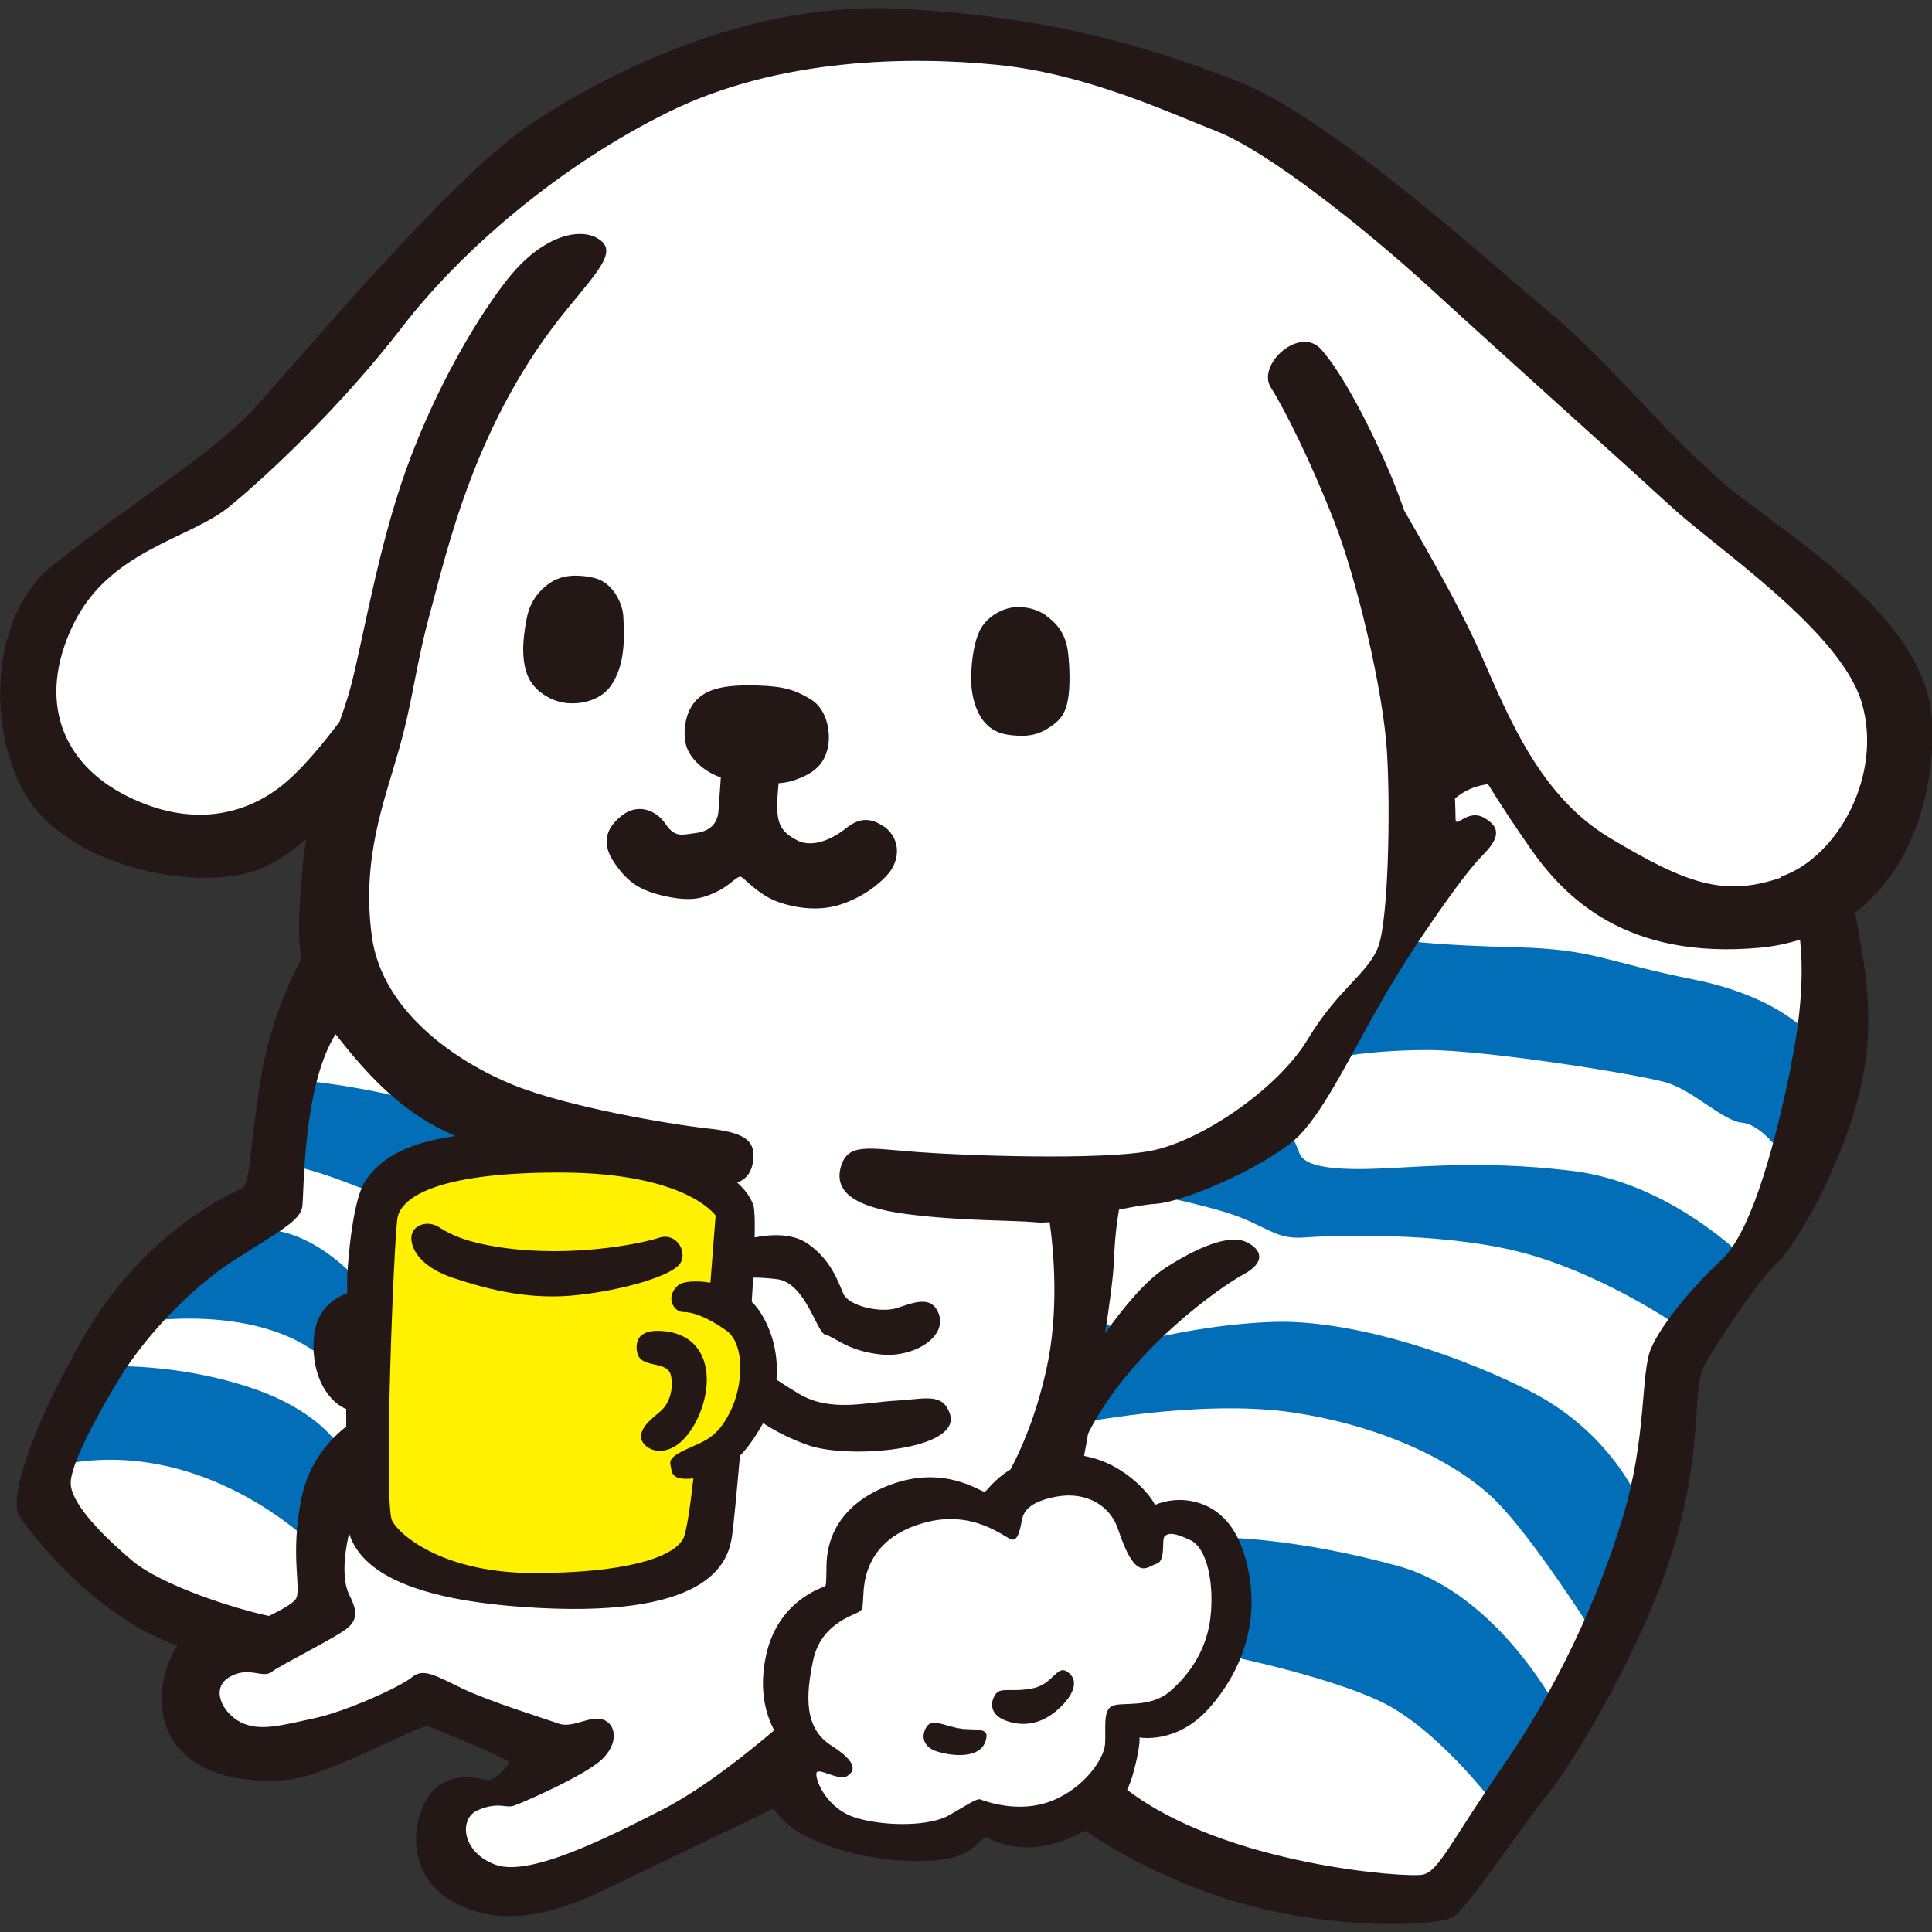
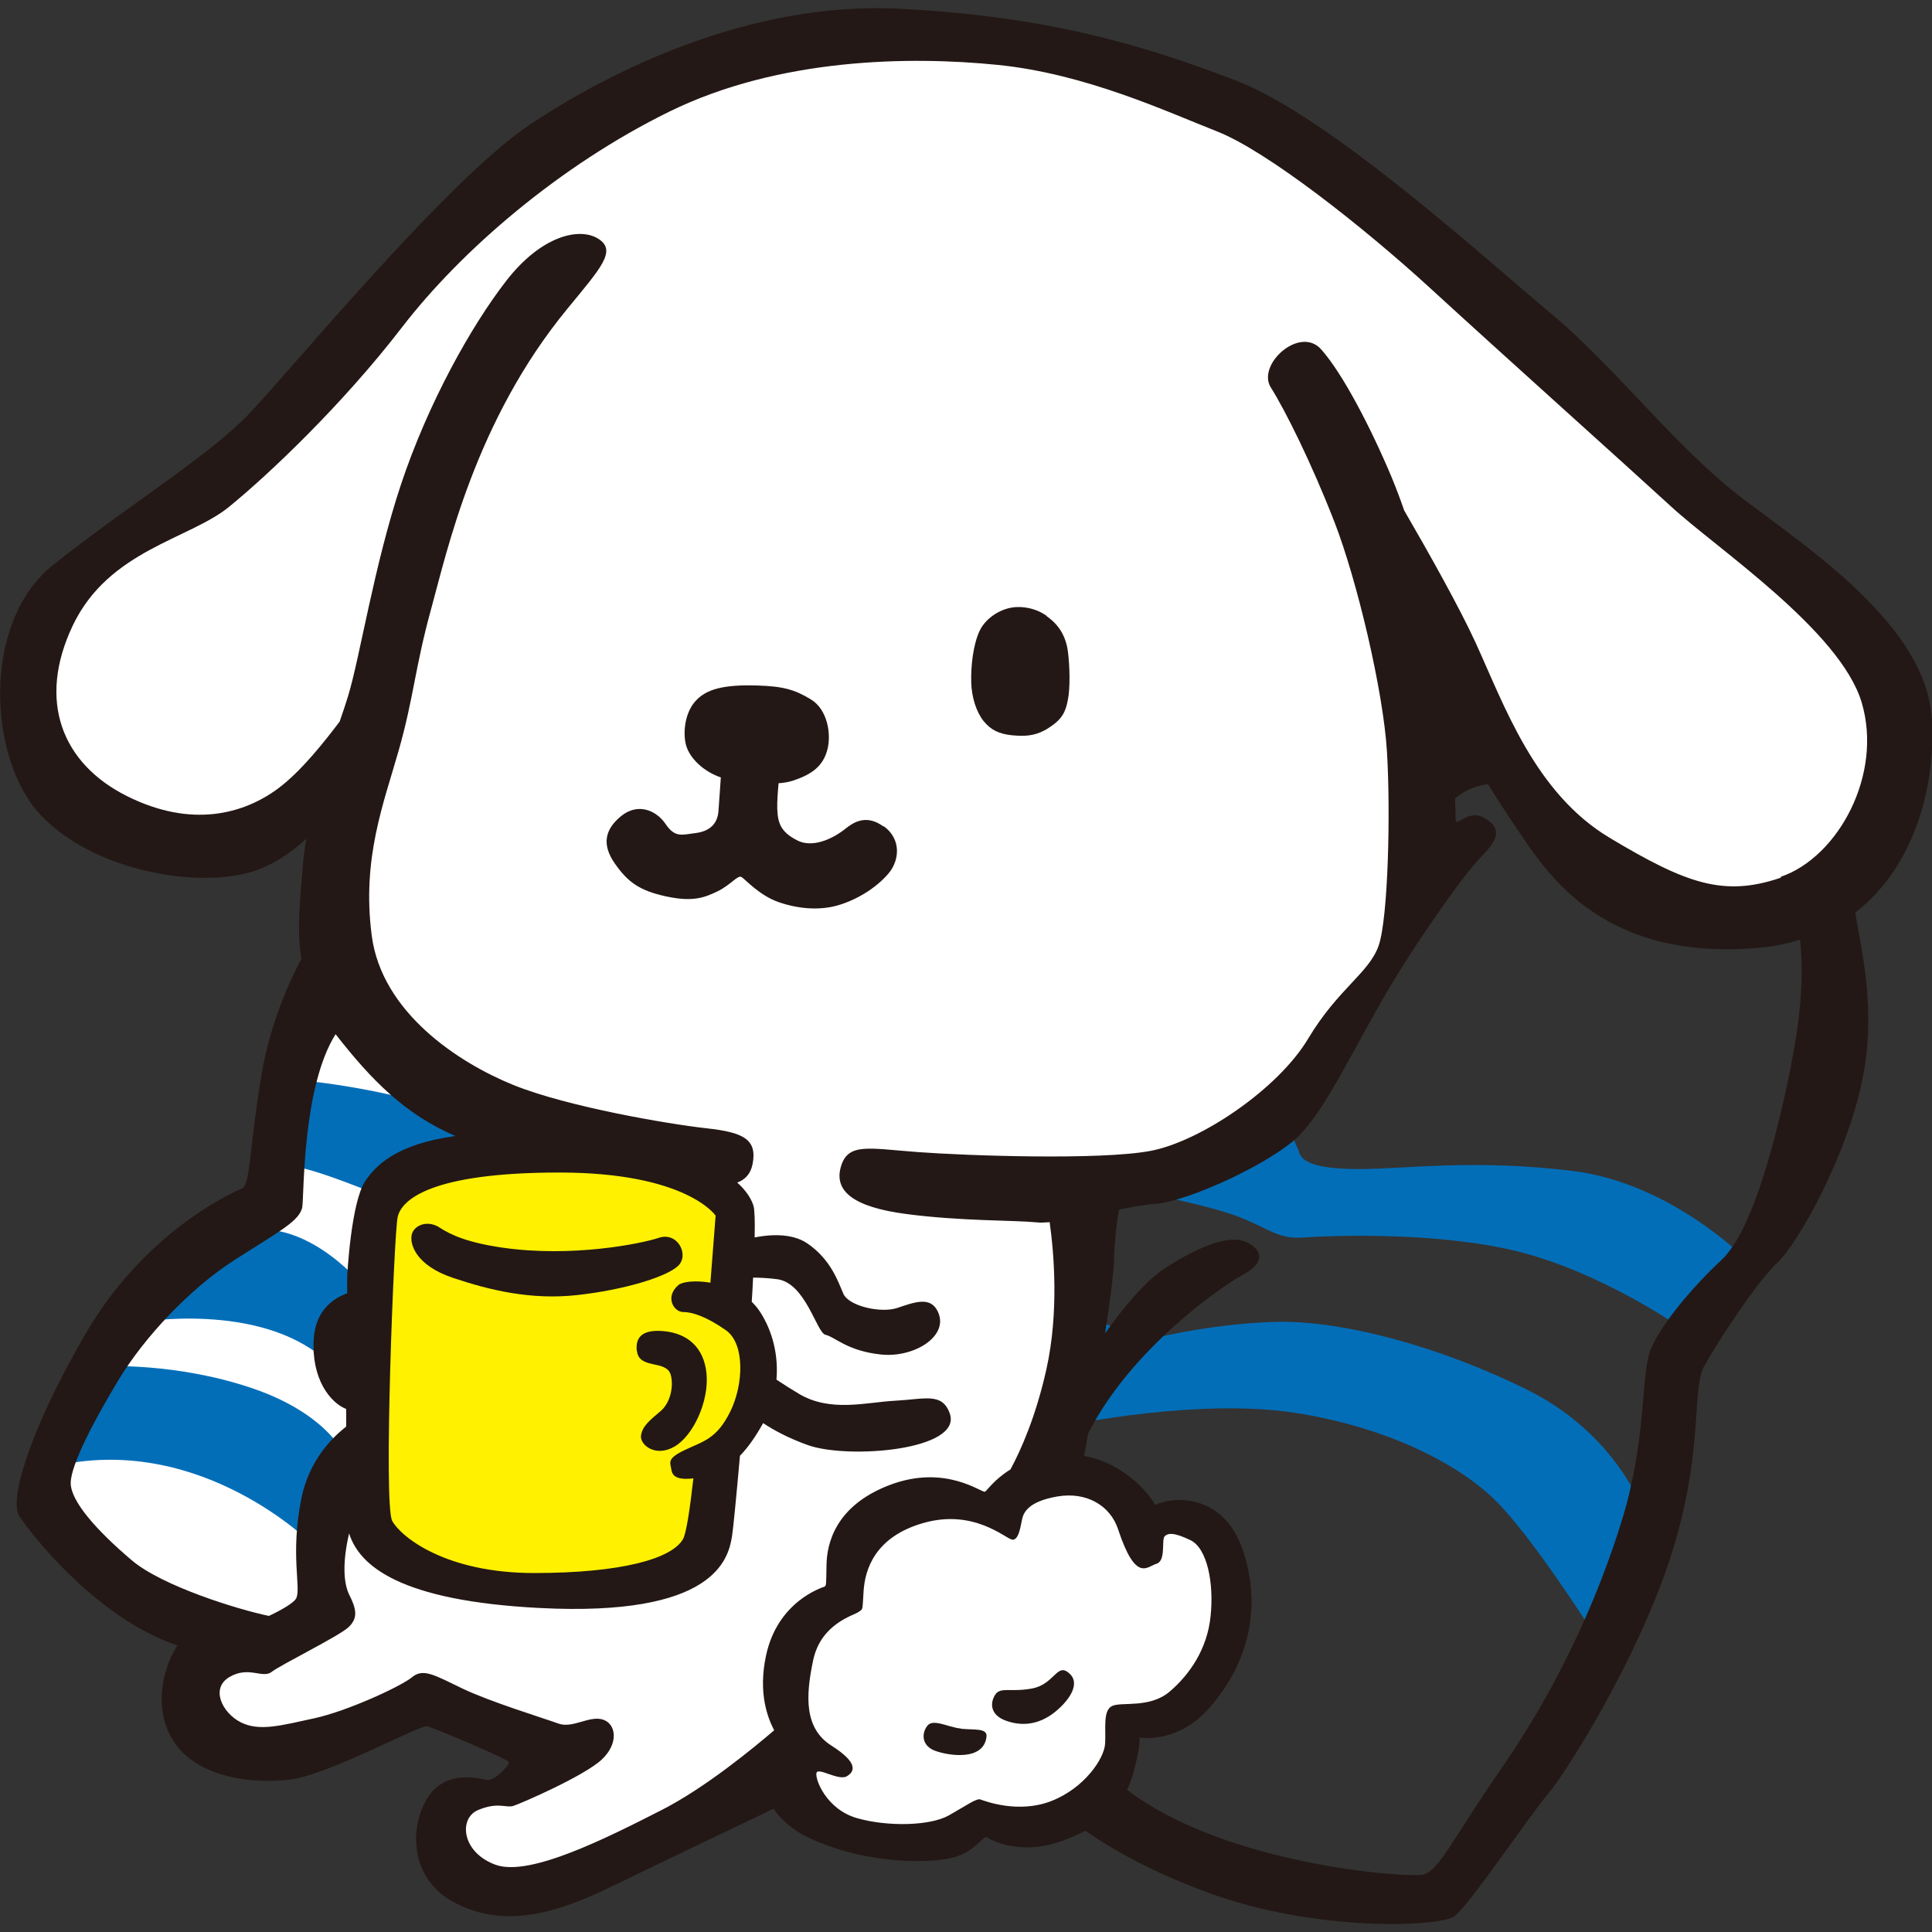
<svg xmlns="http://www.w3.org/2000/svg" height="100" viewBox="0 0 100 100" width="100">
  <rect x="0" y="0" width="100" height="100" fill="#333333" stroke="none" />
  <path d="m27.65 82.47c-4.74 0-7.54-1.94-8.27-3.24-.78-1.41.14-16.31.17-16.43.42-2.1 3.58-3.17 9.4-3.17 6.96 0 8.78 2.42 8.97 2.7l.2.3-.39 5-.15-.03c.2.12.4.25.61.4 1.47 1.04 1.48 3.71.55 5.56-.52 1.05-1.09 1.56-1.66 1.89l-.14 1.2c-.31 2.71-.49 3.22-.65 3.51-1.04 1.91-5.28 2.32-8.64 2.32z" fill="#fff100" />
  <path d="m13.71 84.67c-1.62-.34-5.78-1.59-7.57-3.11-3.17-2.69-3.53-4.03-3.53-4.8 0-1.04.9-3.04 2.66-5.94 1.49-2.44 3.95-4.98 6.28-6.48.4-.26.77-.49 1.1-.7.9-.57 1.84-1.15 1.97-1.4 0-.03 0-.24.01-.52.08-1.87.26-6.25 1.85-8.76l.8-1.27.92 1.18c1.8 2.29 3.39 3.92 5.79 4.95l3.47 1.5-3.75.52c-2.95.41-3.64 1.44-3.93 1.88-.36.54-.67 2.7-.75 4.39v1.56s-.7.25-.7.25c-.87.32-1.01.96-1.04 1.42-.12 1.75.71 2.48 1.01 2.6l.68.26-.02 2.08-.4.38c-.71.55-1.62 1.53-1.93 3.08-.33 1.67-.26 2.88-.2 3.77.04.71.08 1.22-.15 1.68-.19.37-.58.75-1.89 1.39l-.32.16-.35-.07z" fill="#fff" />
  <path d="m46.72 95.47c-.91 0-1.85-.12-2.63-.34-2.11-.59-3.06-2.69-2.85-3.59.08-.35.31-.63.62-.78-1.54-1.53-1.03-3.95-.8-5.04.41-1.96 1.86-2.73 2.56-3.05l.03-.38c.16-2.23 1.54-3.81 3.9-4.47.55-.15 1.11-.23 1.66-.23 1.16 0 2.08.34 2.71.67.3-.97 1.15-1.56 2.61-1.82.27-.05.54-.07.81-.07 1.65 0 3.04.97 3.54 2.47.11.34.21.6.3.8.03-.29.11-.59.37-.84.29-.29.66-.44 1.08-.44.4 0 .85.13 1.47.43 1.51.73 1.82 3.14 1.63 4.98-.18 1.75-1.06 3.38-2.48 4.59-.98.84-2.17.88-2.88.91-.03 0-.06 0-.09 0v.39c0 .23 0 .46-.01.68-.08 1.24-1.42 3.08-3.45 3.87-.62.24-1.3.37-2.02.37-.67 0-1.36-.11-2.05-.32-.11.06-.24.14-.37.22-.2.12-.44.26-.72.42-.9.51-2.22.59-2.92.59z" fill="#fff" />
-   <path d="m73.23 98.11c-1.88 0-10.53-.82-15.52-4.63l-.67-.51.35-.77c.1-.21.17-.41.23-.61.28-1.01.31-1.44.31-1.53l-.24-1.44 1.49.29s.09.01.22.01c.5 0 1.47-.15 2.38-1.17 1.55-1.73 2.21-3.85 1.86-5.96-.43-2.58-1.61-2.9-2-3.01-.19-.05-.38-.08-.58-.08-.48 0-.82.16-.83.16l-1.35.62-.14-1.27c-.26-.38-1.29-1.54-2.82-1.81l-1.05-.18.43-2.35.07-.14c2.17-4.29 6.45-7.44 8.08-8.45-.47.11-1.27.41-2.54 1.22-.75.48-1.77 1.59-2.86 3.13l-1.9-.77c.34-2.2.43-3.21.45-3.66.04-1.02.13-1.96.27-2.77l.12-.71.7-.14c.66-.13 1.42-.28 2.03-.32 1.4-.1 5.63-2.04 6.8-3.26.88-.92 1.85-2.69 2.87-4.56.42-.77.86-1.57 1.31-2.35 1.57-2.72 4.17-6.44 5.24-7.52.07-.07.13-.14.18-.19-.17.1-.41.22-.72.22-.54 0-1.12-.42-1.13-1.19 0-.19-.01-.55-.03-1.02l-.02-.52.4-.33c.82-.7 1.7-.92 2.28-.98l.66-.07.35.57c.67 1.08 1.42 2.22 2.18 3.29 1.56 2.21 4.02 4.75 9.28 4.75.53 0 1.09-.03 1.65-.08.6-.06 1.2-.18 1.83-.36l1.21-.36.14 1.25c.15 1.3.19 3.54-.47 6.78-1.19 5.83-2.48 9.33-3.94 10.69-1.5 1.4-2.95 3.2-3.38 4.2-.16.37-.23 1.21-.31 2.18-.14 1.65-.33 3.9-1.13 6.54-1.38 4.54-3.61 9.17-6.28 13.03-.9 1.3-1.56 2.34-2.1 3.17-1.2 1.87-1.75 2.72-2.73 2.94-.11.02-.28.05-.66.05z" fill="#fff" />
  <path d="m26.42 97.72c-.43 0-.82-.06-1.16-.19-1.32-.48-2.2-1.56-2.23-2.76-.02-.92.46-1.7 1.27-2.03.5-.21.97-.31 1.44-.31.18 0 .33.01.47.03h.09c.64-.23 3.43-1.51 4.1-2.14.1-.09.17-.18.21-.25-.07.02-.15.04-.22.06-.33.1-.7.2-1.13.2-.26 0-.5-.04-.73-.12-.17-.06-.44-.15-.77-.26-1.17-.39-3.12-1.03-4.29-1.6l-.42-.2c-.42-.21-.9-.44-1.11-.49-.86.66-3.77 1.95-5.47 2.32l-.45.1c-.91.2-1.7.38-2.44.38-.6 0-1.12-.12-1.59-.35-.98-.49-1.65-1.45-1.68-2.4-.02-.75.36-1.41 1.04-1.8.45-.26.92-.39 1.42-.39.28 0 .51.04.7.07.04 0 .07.01.11.02.3-.2.82-.48 1.6-.91.71-.38 1.89-1.02 2.13-1.23-.02-.07-.07-.2-.19-.45-.44-.88-.47-2.25-.08-3.88l.88-3.68 1.15 3.6c.57 1.78 3.65 2.86 8.92 3.13.62.03 1.21.05 1.75.05 4.42 0 6.8-.97 7.1-2.87.05-.3.2-1.81.4-4.1l.03-.37.26-.27c.33-.34.67-.82 1.03-1.47l.55-1 .95.63c.61.41 1.32.75 2.09 1.03.48.17 1.32.27 2.25.27 1.9 0 3.16-.37 3.62-.64-.02 0-.04 0-.06 0-.21 0-.44.03-.71.05-.26.03-.55.05-.86.07s-.64.06-.98.09c-.56.06-1.13.13-1.74.13-1.1 0-2.03-.23-2.84-.7-.44-.25-.85-.51-1.25-.79l-.51-.35.05-.61c.09-1.04-.16-2.06-.7-2.87-.07-.1-.16-.21-.27-.32l-.34-.34s.08-1.33.1-1.72l.05-.98s.02-1.08.02-1.08c.02-1.06-.02-1.32-.02-1.35-.03-.09-.15-.35-.52-.68l-1.31-1.16 1.63-.62c.09-.03.1-.04.13-.16.05-.23.03-.32.03-.32s-.28-.16-1.49-.29c-1.67-.18-7.23-1.07-10.3-2.32-1.7-.69-7.28-3.35-7.96-8.57-.47-3.65.36-6.41 1.09-8.85.12-.39.23-.78.34-1.17.38-1.33.58-2.36.79-3.46.22-1.12.45-2.28.87-3.82.08-.28.16-.59.25-.92.89-3.35 2.53-9.58 7.01-15.02l.36-.44c.51-.62 1.07-1.3 1.31-1.69-.06-.01-.13-.02-.21-.02-.68 0-1.82.53-2.98 2.02-1.51 1.94-3.8 5.78-5.28 10.21-.85 2.55-1.45 5.33-1.93 7.56-.3 1.39-.56 2.59-.81 3.4-.12.38-.27.83-.43 1.33l-.05.16-.1.14c-.99 1.31-2.17 2.77-3.43 3.69-1.37 1.01-2.98 1.54-4.66 1.54-1.39 0-2.82-.36-4.25-1.08-4.06-2.03-5.31-5.95-3.27-10.23 1.42-2.98 4-4.21 6.07-5.21.89-.43 1.73-.83 2.3-1.29 1.78-1.45 5.63-5.01 8.77-9.11 3.46-4.51 8.77-8.8 14.21-11.47 4.6-2.26 9.78-2.74 13.31-2.74 1.42 0 2.86.07 4.28.22 4.03.41 7.7 1.91 10.38 3.01.44.18.86.35 1.24.5 2.75 1.08 7.8 5.06 11.33 8.29 2.07 1.89 4.84 4.4 7.33 6.64 2.16 1.95 4.11 3.71 5.19 4.7.52.48 1.28 1.09 2.16 1.8 2.97 2.39 7.04 5.66 7.99 8.81 1.32 4.42-1.52 9.17-4.85 10.32-.99.34-1.9.51-2.78.51-2.1 0-4.06-.93-6.94-2.64-3.7-2.2-5.43-6.15-6.83-9.33-.19-.44-.38-.87-.57-1.27-.82-1.79-2.43-4.65-3.65-6.73l-.05-.09-.03-.1c-.21-.6-.42-1.14-.63-1.66-1.16-2.76-2.55-5.3-3.46-6.32-.03-.04-.04-.04-.07-.04-.14 0-.39.12-.6.35-.19.21-.25.39-.25.44.75 1.17 2.13 3.91 3.35 7.07 1.16 2.98 2.6 8.85 2.8 12.25.16 2.69.13 8.65-.49 10.43-.32.91-.93 1.56-1.63 2.32-.65.7-1.38 1.48-2.11 2.7-1.62 2.73-5.85 5.73-8.87 6.31-1.08.2-2.87.31-5.35.31-2.62 0-5.46-.12-6.99-.23-.38-.03-.72-.06-1.03-.09-.53-.05-1-.09-1.34-.09-.31 0-.42.03-.46.05 0 0-.02.05-.04.12-.06.2-.02.26 0 .29.06.09.46.57 2.53.84 1.79.23 3.48.29 4.85.34.78.03 1.39.05 1.86.09h.12c.1 0 .22 0 .34-.02l1-.09.14.99c.23 1.65.51 4.88-.18 8-.57 2.57-1.38 4.38-1.96 5.45l-.14.25-.24.15c-.48.29-.76.61-.93.8-.14.16-.28.32-.53.42l-.2.08h-.23c-.28 0-.5-.1-.75-.22-.39-.18-1.1-.53-2.08-.53-.55 0-1.13.11-1.7.33-1.69.64-2.57 1.71-2.6 3.17v.45c-.02.69-.03 1.35-.78 1.65-.63.23-1.97.89-2.37 2.8-.25 1.2-.15 2.26.33 3.16l.39.74-.64.55c-1.59 1.35-3.92 3.19-6.03 4.27-2.54 1.29-6.01 3.07-8.27 3.07zm16.86-29.5c.16.07.31.15.47.24.43.24.96.54 1.95.65.09 0 .17.01.25.01.79 0 1.43-.36 1.6-.63-.19.04-.44.12-.65.2l-.14.05c-.29.1-.64.15-1.01.15-.64 0-1.77-.17-2.51-.76.02.03.03.06.05.09zm-4.05-3.1c.32 0 .69.04 1.1.09.8.1 1.39.57 1.84 1.12-.22-.37-.52-.75-.99-1.07-.23-.16-.58-.24-1.03-.24-.28 0-.59.03-.9.09h-.02z" fill="#fff" />
-   <path d="m93.93 53.83s-1.56-2.19-6.26-3.13c-4.69-.94-5.11-1.56-9.18-1.67-4.07-.1-5.42-.31-5.42-.31l-4.07 6.05s1.88-.42 4.9-.42 10.85 1.25 12.31 1.67 2.92 1.98 3.96 2.09c1.04.1 2.09 1.67 2.09 1.67l1.67-5.94z" fill="#036eb8" />
  <path d="m90.38 65.2s-3.86-3.96-8.97-4.59-8.66-.1-11.06-.1-3.02-.42-3.13-.94l-.63-1.46-7.3 3.65s3.34.63 4.9 1.25 1.98 1.15 3.34 1.04c1.36-.1 6.88-.31 11.05.73s8.13 3.75 8.13 3.75l3.65-3.34z" fill="#036eb8" />
  <path d="m85.07 78.23s-1.36-3.96-5.95-6.26c-4.59-2.29-9.7-3.65-13.14-3.55s-6.68.94-6.68.94l-2.61-1.04-1.25 5.42s6.57-1.36 11.47-.63 8.66 2.71 10.53 4.59c1.88 1.88 4.8 6.47 4.8 6.47l2.82-5.94z" fill="#036eb8" />
-   <path d="m80.79 88.77s-3.13-6.26-8.45-7.72-8.97-1.46-8.97-1.46.63 4.38-.1 6.05c0 0 5.21 1.04 8.13 2.4s5.84 5.21 5.84 5.21z" fill="#036eb8" />
  <path d="m5.38 70.72s3.75-.21 7.72 1.15c3.96 1.36 4.8 3.55 4.8 3.55l-1.77 4.48s-5.63-5.63-13.04-4.07l2.19-5.53" fill="#036eb8" />
  <path d="m7.26 68.43s6.05-1.04 9.49 1.88l2.4-3.34s-2.5-3.34-5.63-3.34c0 0-4.9 3.65-6.26 4.8z" fill="#036eb8" />
  <path d="m15.5 55.91s3.75.31 7.3 1.46c2.05.66 1.36 1.98 1.36 1.98l-5.11 2.29s-3.55-1.46-4.17-1.25.63-4.49.63-4.49z" fill="#036eb8" />
  <g fill="#231815">
    <path d="m34.1 64.07c-.97.32-4.52 1.02-8.08.51-1.8-.26-2.67-.65-3.28-1.05-.62-.4-1.32-.11-1.43.38s.22 1.59 2.13 2.23 4.04 1.16 6.46.89 4.6-.94 5.2-1.51c.59-.57-.03-1.78-1-1.45z" />
    <path d="m32.97 69.93c.11.97 1.53.43 1.75 1.24.15.56 0 1.43-.54 1.88-.54.46-.92.75-1 1.24-.08.48.73 1.16 1.72.59 1-.57 1.8-2.37 1.67-3.77s-1.02-2.1-2.21-2.21-1.47.38-1.4 1.02z" />
    <path d="m55.24 86.53c-.55-.38-.72.67-1.84.87s-1.62-.1-1.89.32-.27 1.04.55 1.34 1.69.22 2.51-.42c.82-.65 1.44-1.59.67-2.11z" />
    <path d="m49.74 89.47c-.7-.07-1.47-.55-1.76-.12-.3.42-.25 1.02.42 1.27s2.51.55 2.66-.72c.06-.47-.62-.35-1.32-.42z" />
-     <path d="m31.62 35.49c.71-1.02.72-2.35.64-3.63-.05-.66-.56-1.74-1.52-1.95-.29-.07-.55-.1-.79-.11-.57-.03-1.05.09-1.45.35-.46.3-1.04.86-1.23 1.82-.26 1.29-.25 2.23.02 2.95.32.84 1.18 1.33 1.89 1.45.09.02.19.03.3.03.71.04 1.64-.19 2.14-.91z" />
+     <path d="m31.62 35.49z" />
    <path d="m54.18 31.88c-.41-.29-.85-.43-1.36-.46-.04 0-.09 0-.13 0-.79 0-1.64.52-1.98 1.22-.35.74-.46 1.86-.44 2.67.02.77.26 1.53.63 2 .38.47.8.68 1.5.75.1 0 .2.02.3.02.46.02.98-.01 1.59-.41.68-.44.86-.81.98-1.43.13-.63.1-1.75.01-2.48-.13-1.07-.7-1.58-1.12-1.88z" />
    <path d="m45.73 42.78c-.9-.66-1.57-.21-1.99.13s-1.55 1.04-2.45.6c-.91-.45-1.03-.94-1.06-1.66-.01-.36.03-.88.07-1.31.27-.02.53-.06.76-.14 1-.33 1.54-.77 1.76-1.58s.02-2.09-.85-2.62c-.84-.51-1.44-.68-2.8-.72-1.76-.05-2.65.2-3.2.84s-.62 1.66-.46 2.25c.19.68.9 1.36 1.8 1.67-.03.46-.08 1.11-.12 1.71-.04.7-.47 1.08-1.19 1.17s-1.06.25-1.55-.47-1.44-1.11-2.3-.41-1 1.49-.33 2.45 1.27 1.41 2.67 1.71 1.99.05 2.66-.27c.67-.33 1.03-.84 1.22-.74.18.09.92.96 1.95 1.31 1.02.35 2.17.45 3.18.12.99-.32 1.9-.92 2.49-1.61.58-.69.66-1.78-.24-2.44z" />
    <path d="m99.98 37.16c-.28-4.74-6.32-8.74-9.76-11.34s-6.6-6.81-9.95-9.6-11.44-10.18-16.27-12.04-9.86-3.35-17.48-3.73-14.87 3.16-19.15 6.04-12.36 12.72-14.5 14.95-6.41 4.83-10.13 7.81c-3.72 2.97-3.35 10.04-.65 12.92s8 3.81 10.88 2.97c1.08-.31 2.06-.97 2.89-1.73-.09.49-.16.98-.19 1.44-.12 1.63-.33 3.18-.07 4.78-.59 1.1-1.62 3.32-2.07 6.03-.65 3.9-.56 5.67-1.02 5.86s-5.02 2.23-8.09 7.53-3.9 8.65-3.44 9.39c.45.72 3.86 5.25 8.2 6.73-.85 1.31-1.26 3.54-.07 5.14 1.23 1.65 3.79 2.03 5.82 1.81 2.03-.21 6.83-2.88 7.2-2.77s4.22 1.71 4.22 1.87-.75.96-1.12.91-2.13-.59-3.09.91-.96 4.21 1.39 5.44 4.86.75 7.95-.75c2.43-1.18 6.8-3.27 8.56-4.11.4.59 1.04 1.17 2.08 1.62 2.96 1.29 6.02 1.19 7.16.92s1.64-1.17 1.79-1.07 1.69 1.04 4.03.15c.41-.16.76-.32 1.08-.48 1.23.86 3.28 2.08 6.37 3.21 5.58 2.05 11.99 1.77 12.74 1.21s3.81-5.11 4.83-6.32 4.74-7.16 6.41-12.46 1.02-8.46 1.67-9.67 2.79-4.46 3.81-5.39 3.72-5.67 4.46-9.85c.65-3.65-.26-6.88-.44-8.26 3.13-2.41 4.17-6.68 3.97-10.06zm-93.16 43.6c-1.86-1.58-3.16-3.07-3.16-4s1.21-3.25 2.51-5.39 3.63-4.65 5.95-6.14 3.44-2.05 3.53-2.79c.09-.69.01-6.2 1.72-8.91 1.89 2.42 3.61 4.15 6.2 5.27-3.13.43-4.15 1.57-4.67 2.34-.74 1.12-.93 4.93-.93 4.93v.87c-.69.25-1.63.86-1.73 2.34-.14 2.09.86 3.33 1.68 3.65v.91c-.76.59-1.93 1.78-2.32 3.71-.59 2.94 0 4.64-.27 5.18-.11.22-.71.58-1.41.91-1.6-.33-5.52-1.54-7.1-2.88zm29.94-14.37c-.77-.13-1.44-.05-1.64.12-.73.62-.24 1.4.24 1.4s1.21.24 2.21.94.92 2.83.22 4.23-1.37 1.51-2.34 1.97-.75.65-.7 1.02c.05.32.27.55 1.14.45-.18 1.6-.37 2.83-.53 3.13-.56 1.02-3.16 1.77-7.72 1.77s-6.88-1.86-7.34-2.7.09-14.78.28-15.71 1.77-2.32 8.37-2.32 8.09 2.23 8.09 2.23l-.27 3.48zm14 26.75c-.22-.07-.67.27-1.64.82s-3.16.6-4.75.15-2.19-2.01-2.11-2.34c.07-.32 1.14.42 1.57.17.42-.25.6-.7-.8-1.59s-1.34-2.54-.94-4.42c.4-1.89 2.09-2.31 2.34-2.49s.2-.02.27-1.09.55-2.81 3.13-3.53 4.2.8 4.55.87.45-.72.52-1.04.27-.92 1.81-1.19 2.76.48 3.16 1.69c.92 2.78 1.49 1.94 1.99 1.79s.25-1.24.42-1.42c.17-.17.47-.22 1.34.2s1.22 2.24 1.04 3.93c-.17 1.69-1.07 3.01-2.11 3.9s-2.49.52-2.98.75c-.5.22-.32 1.19-.37 1.96s-1.07 2.29-2.78 2.96c-1.72.67-3.43 0-3.65-.07zm41.96-38.04c-1.02 5.02-2.23 8.83-3.63 10.13s-3.07 3.25-3.63 4.56-.19 4.56-1.49 8.83-3.44 8.83-6.14 12.74c-2.7 3.9-3.35 5.49-4.18 5.67-.79.18-10.2-.48-15.31-4.39.11-.24.21-.49.29-.77.42-1.49.35-1.94.35-1.94s1.91.37 3.58-1.49 2.54-4.28 2.11-6.84c-.42-2.56-1.57-3.53-2.76-3.85s-2.14.15-2.14.15c-.02-.22-1.38-2.14-3.66-2.54.06-.3.13-.7.21-1.16 2.22-4.39 6.89-7.61 8.03-8.23 1.21-.65.93-1.3.19-1.67s-2.14 0-4.18 1.3c-1.09.69-2.28 2.17-3.16 3.41.24-1.56.43-2.99.46-3.78.04-1.18.16-2.04.26-2.62.71-.14 1.38-.27 1.9-.3 1.67-.12 6.12-2.16 7.48-3.59s2.72-4.33 4.33-7.11 4.14-6.37 5.07-7.3.99-1.48.12-1.98c-.87-.49-1.48.59-1.48.06 0-.19-.01-.57-.03-1.06.61-.52 1.26-.69 1.71-.74.7 1.14 1.48 2.3 2.21 3.35 1.77 2.51 4.93 5.76 11.9 5.11.74-.07 1.41-.22 2.04-.41.13 1.14.19 3.27-.46 6.45zm-.55-9.67c-2.97 1.02-4.93.28-8.83-2.05-3.9-2.32-5.48-6.88-6.97-10.13-.83-1.81-2.43-4.66-3.69-6.83-.2-.58-.42-1.16-.65-1.72-1.07-2.55-2.54-5.38-3.65-6.62s-3.35.8-2.6 1.98c.74 1.17 2.1 3.9 3.28 6.93s2.54 8.78 2.73 11.93.06 8.6-.43 10.02-2.1 2.23-3.65 4.82c-1.55 2.6-5.57 5.32-8.16 5.81-2.6.49-9.52.25-12.06.06s-3.59-.49-3.96.74c-.37 1.24.56 2.1 3.4 2.47s5.5.31 6.74.43c.18.02.41.01.66-.01.22 1.56.49 4.65-.17 7.62-.55 2.46-1.32 4.18-1.86 5.18-.85.52-1.22 1.11-1.32 1.15-.17.07-2.04-1.44-4.92-.35s-3.26 3.11-3.28 4.13 0 1.09-.12 1.14-2.41.75-3.01 3.56c-.42 1.96.09 3.23.42 3.87-1.03.88-3.55 2.97-5.83 4.13-2.83 1.44-6.83 3.47-8.59 2.83s-1.92-2.4-.91-2.83 1.44-.11 1.81-.21c.37-.11 3.68-1.55 4.59-2.4s.75-1.87.05-2.08-1.55.48-2.29.21-3.52-1.12-4.96-1.81-2.03-1.07-2.61-.59-3.36 1.76-5.07 2.13-2.83.69-3.79.21-1.6-1.76-.59-2.35 1.71.11 2.19-.27c.48-.37 3.41-1.81 3.95-2.29.53-.48.43-.96.05-1.71-.29-.59-.35-1.68 0-3.16.53 1.67 2.61 3.49 9.87 3.86 9.02.46 9.76-2.51 9.95-3.72.06-.37.22-2.02.41-4.16.43-.44.82-1.01 1.2-1.69.57.38 1.34.79 2.32 1.14 2.08.74 8.01.27 7.34-1.64-.39-1.1-1.29-.74-2.81-.66s-3.34.61-4.97-.34c-.47-.28-.86-.53-1.19-.75.1-1.19-.16-2.46-.87-3.54-.12-.18-.26-.34-.41-.49.03-.43.05-.85.07-1.25.28 0 .68.01 1.24.08 1.49.19 2.05 2.79 2.51 2.88s1.12.84 2.88 1.02 3.63-1.02 2.88-2.32c-.4-.69-1.21-.37-2.05-.09s-2.51-.09-2.79-.74-.65-1.77-1.86-2.6c-.83-.57-2.04-.45-2.73-.31.02-.84 0-1.43-.06-1.64-.11-.35-.36-.77-.84-1.2.39-.15.68-.42.79-.94.26-1.3-.47-1.66-2.38-1.87-1.92-.21-7.22-1.11-10.02-2.25s-6.79-3.73-7.31-7.73c-.52-3.99.62-6.84 1.4-9.59s.84-4.28 1.67-7.29 2.28-9.75 7.05-15.55c1.72-2.1 2.59-3.01 1.61-3.63s-2.96-.16-4.77 2.18c-1.81 2.33-4.04 6.32-5.44 10.52s-2.13 8.97-2.75 10.99c-.12.38-.26.82-.43 1.3-.76 1-1.99 2.58-3.21 3.48-1.77 1.3-4.46 2.05-7.81.37s-4.65-4.93-2.79-8.83 6.04-4.46 8.09-6.14c2.05-1.67 5.87-5.29 8.94-9.28s8.16-8.38 13.84-11.17 12.46-2.88 17.01-2.42 8.74 2.42 11.34 3.44 7.59 4.96 11.01 8.09c3.86 3.54 10.19 9.21 12.51 11.34 2.32 2.14 8.74 6.41 9.85 10.13s-1.21 8-4.18 9.02z" />
  </g>
</svg>